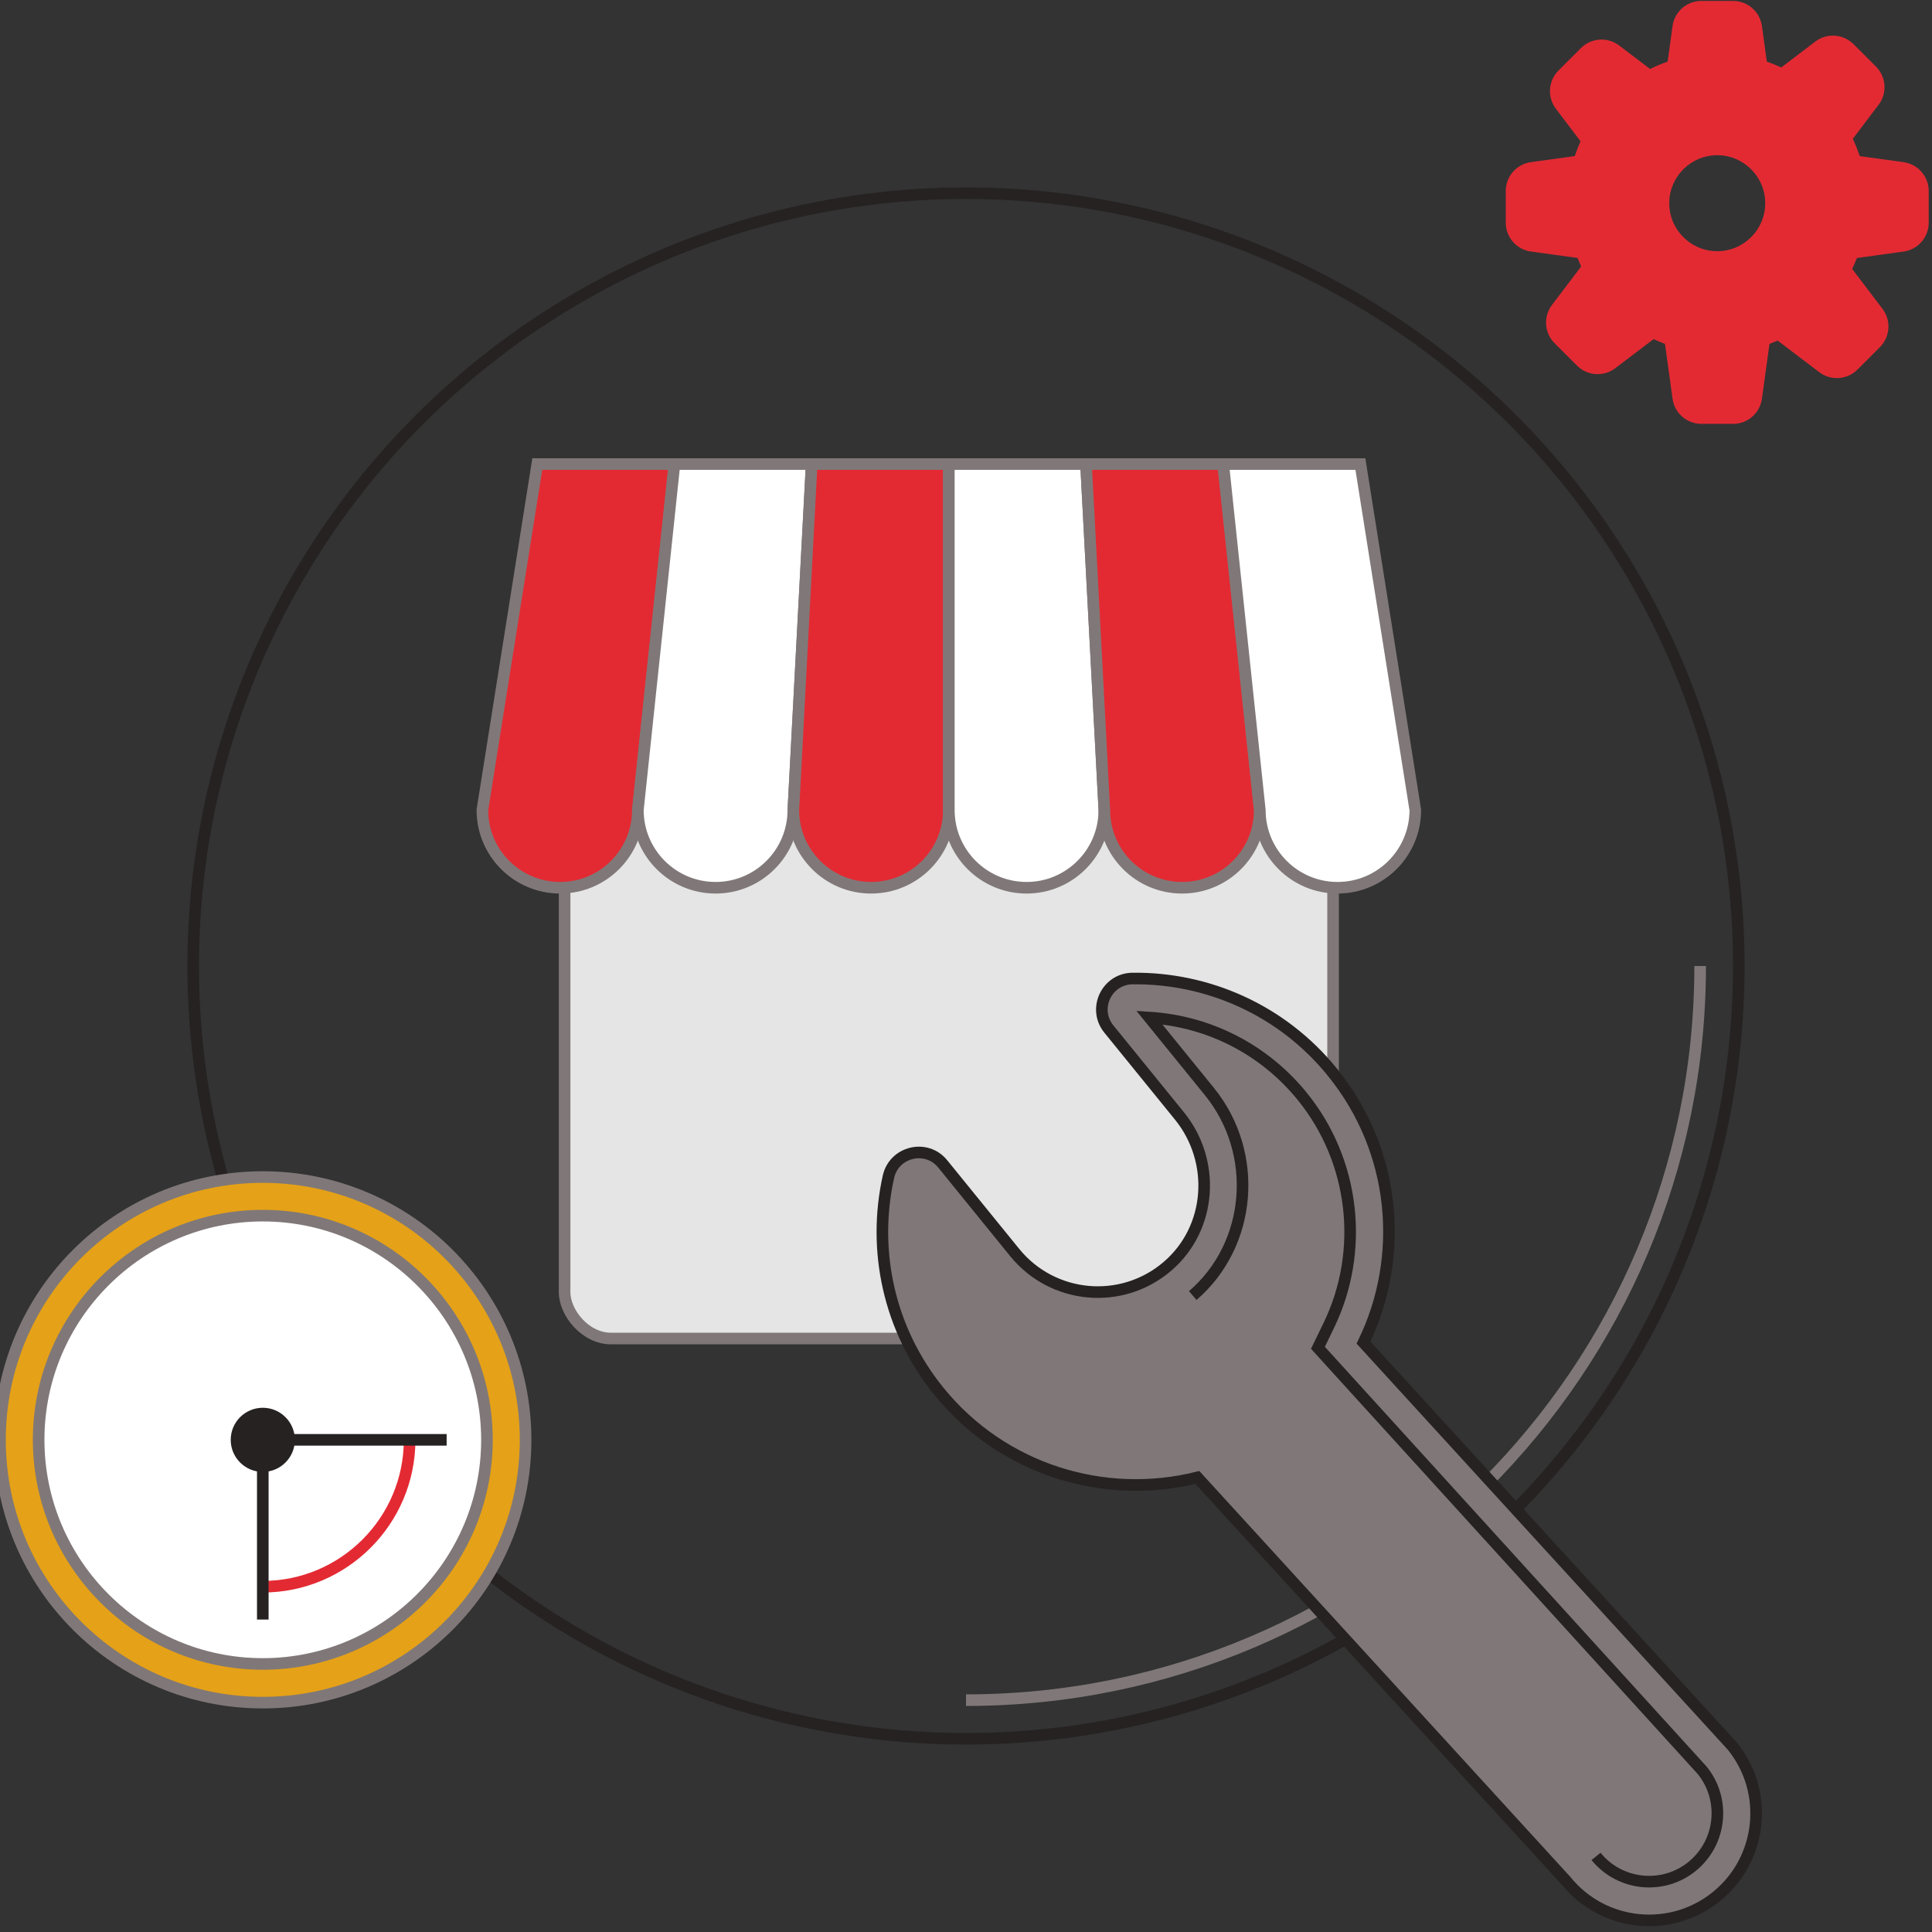
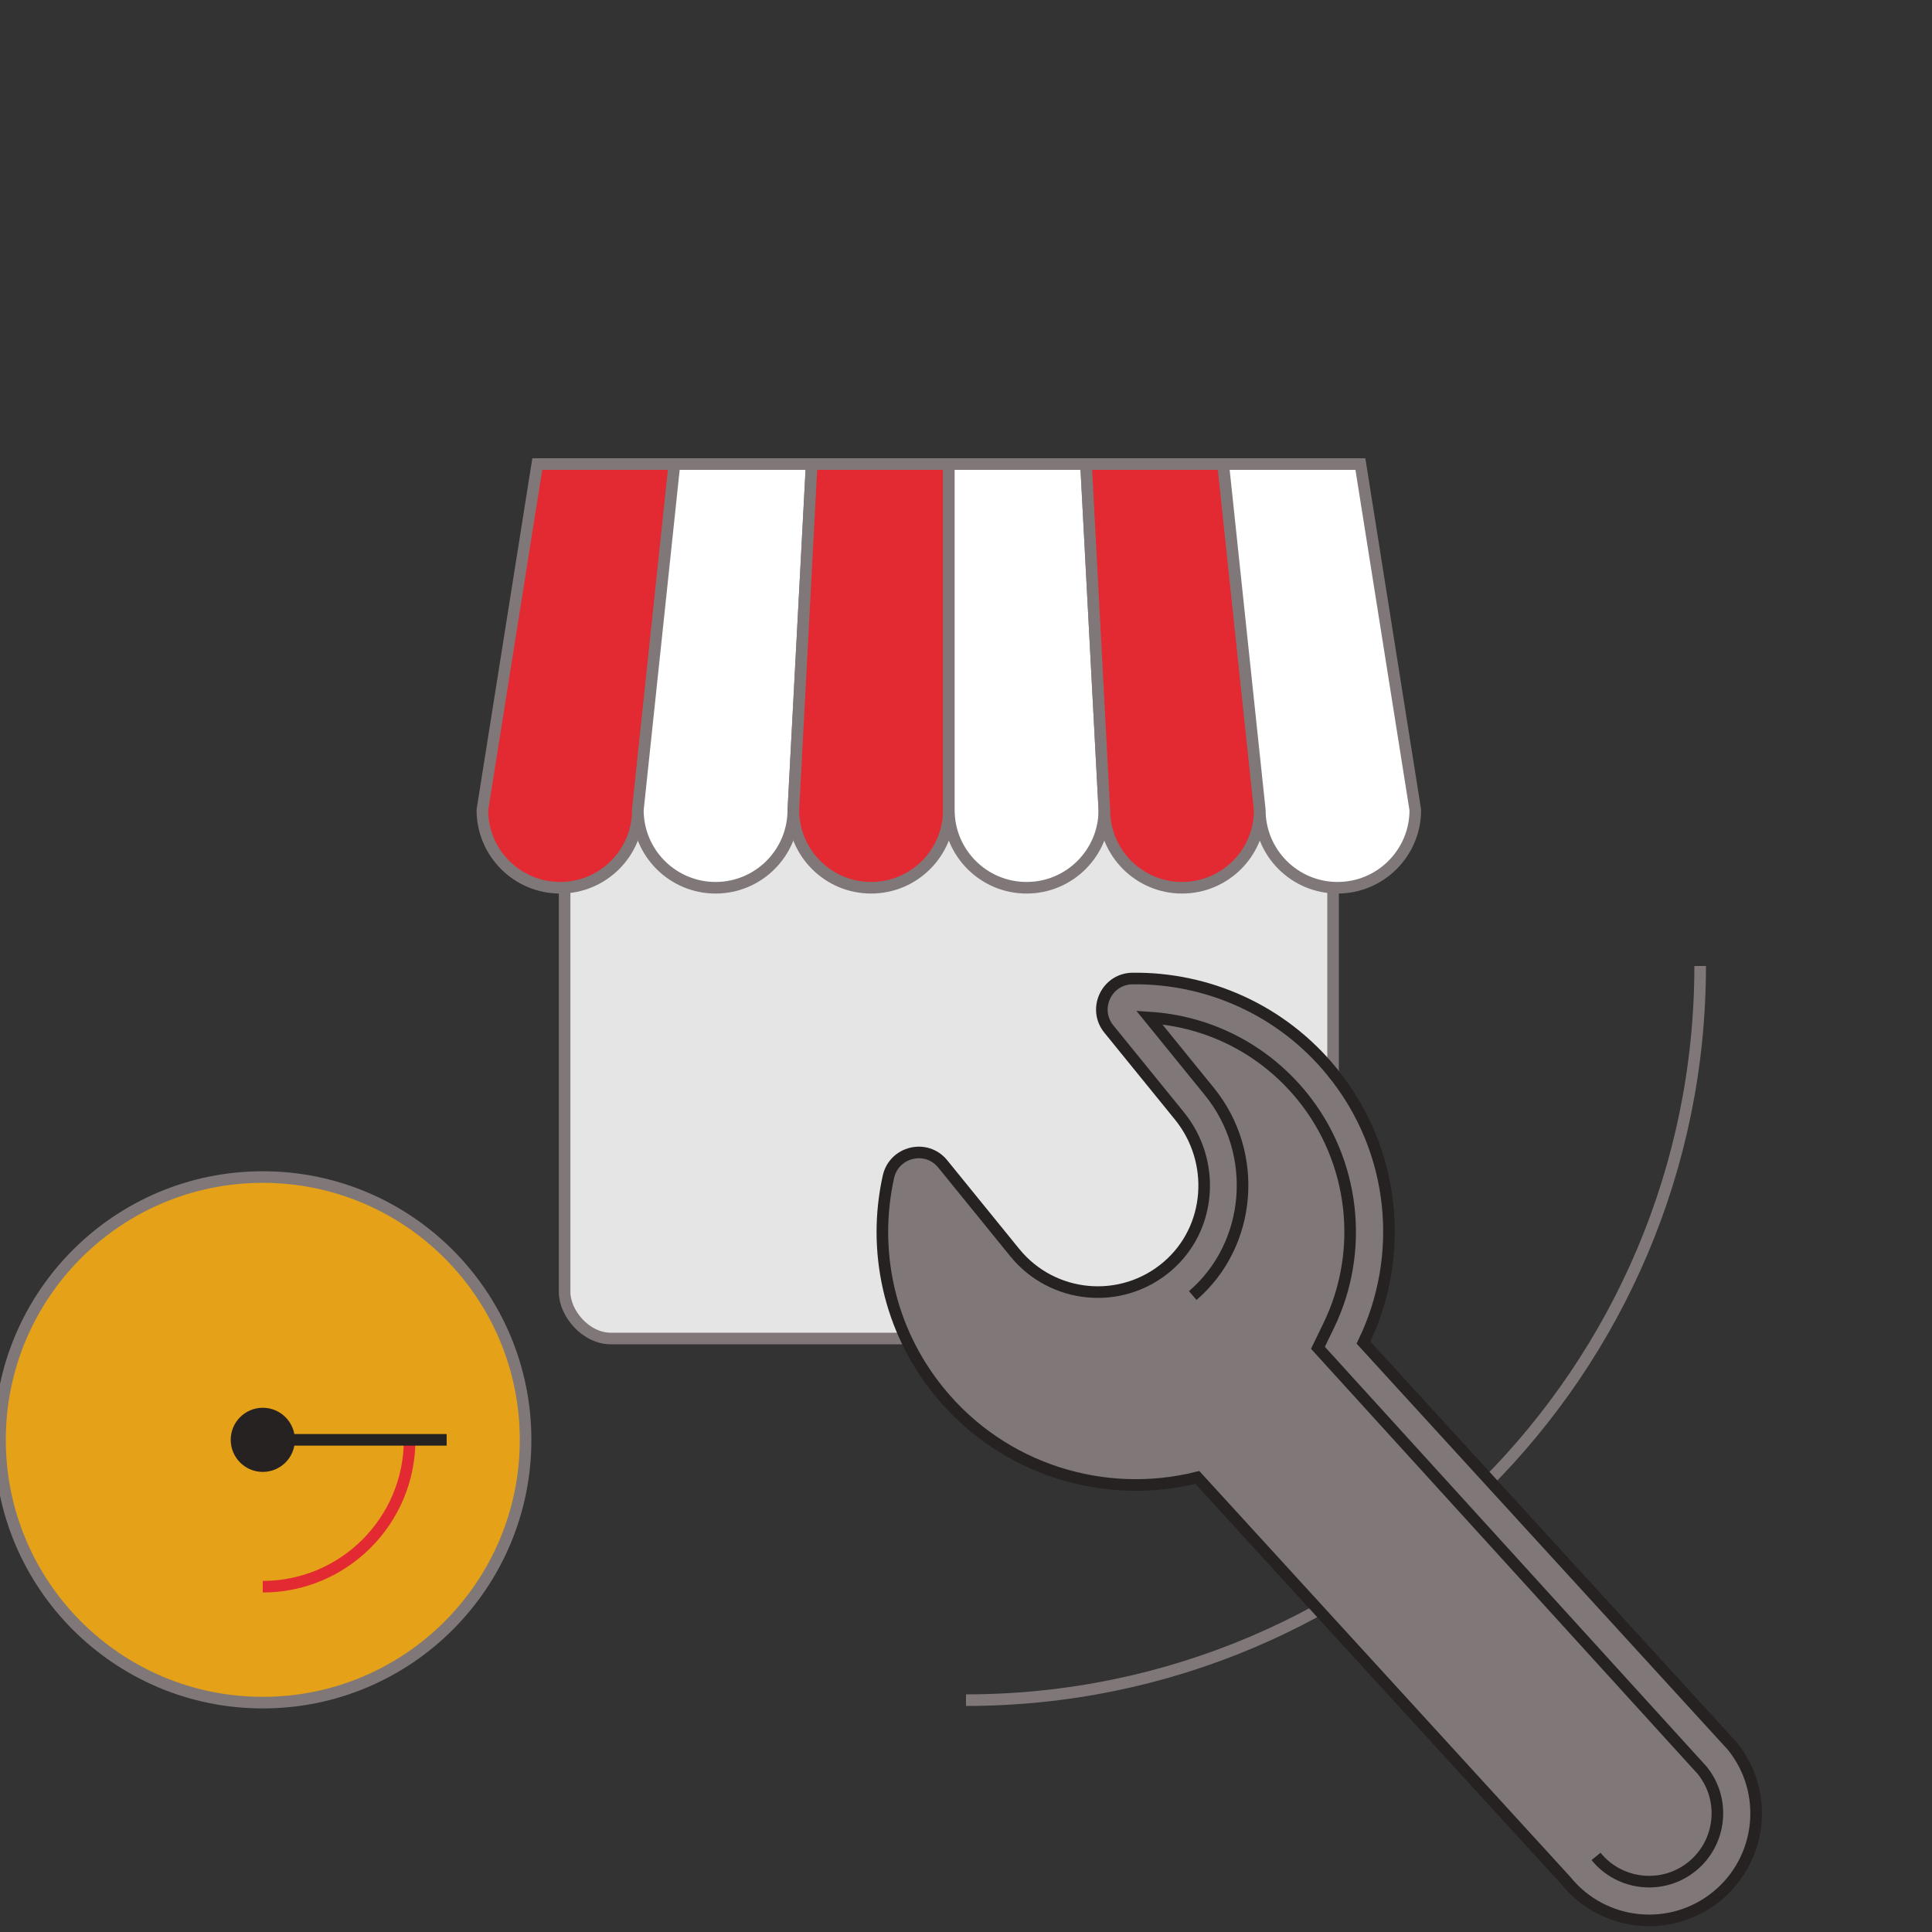
<svg xmlns="http://www.w3.org/2000/svg" id="Layer_1" viewBox="0 0 500 500">
  <rect x="0" y="0" width="500" height="500" fill="#333333" stroke="none" />
  <defs>
    <style>.cls-1,.cls-2,.cls-3{fill:none;}.cls-1,.cls-2,.cls-3,.cls-4,.cls-5,.cls-6,.cls-7,.cls-8{stroke-miterlimit:10;stroke-width:3px;}.cls-1,.cls-4,.cls-6,.cls-7,.cls-8{stroke:#807878;}.cls-2{stroke:#e32a33;}.cls-3,.cls-5{stroke:#262222;}.cls-9,.cls-4{fill:#e32a33;}.cls-10{fill:#262222;}.cls-5{fill:#807878;}.cls-6{fill:#e5a117;}.cls-7{fill:#e5e5e5;}.cls-8{fill:#fff;}</style>
  </defs>
-   <circle class="cls-3" cx="250" cy="250" r="200" />
  <path class="cls-1" d="M440,250c0,104.77-85.23,190-190,190" />
  <rect class="cls-7" x="146.12" y="197.87" width="198.88" height="148.54" rx="12.02" ry="12.02" />
  <g>
    <path class="cls-4" d="M144.96,229.75h0c-11.11,0-20.12-9.01-20.12-20.12l14.21-89.53h35.5l-9.47,89.53c0,11.11-9.01,20.12-20.12,20.12Z" />
    <path class="cls-8" d="M185.2,229.75h0c-11.11,0-20.12-9.01-20.12-20.12l9.47-89.53h35.5l-4.74,89.53c0,11.11-9.01,20.12-20.12,20.12Z" />
    <path class="cls-4" d="M225.44,229.75h0c-11.11,0-20.12-9.01-20.12-20.12l4.74-89.53h35.5v89.53c0,11.11-9.01,20.12-20.12,20.12Z" />
    <path class="cls-8" d="M265.68,229.75h0c-11.11,0-20.12-9.01-20.12-20.12V120.1h35.5l4.74,89.53c0,11.11-9.01,20.12-20.12,20.12Z" />
    <path class="cls-4" d="M305.92,229.75h0c-11.11,0-20.12-9.01-20.12-20.12l-4.74-89.53h35.5l9.47,89.53c0,11.11-9.01,20.12-20.12,20.12Z" />
    <path class="cls-8" d="M346.16,229.75h0c-11.11,0-20.12-9.01-20.12-20.12l-9.47-89.53h35.5l14.21,89.53c0,11.11-9.01,20.12-20.12,20.12Z" />
  </g>
  <g>
    <path class="cls-5" d="M344.8,277.45c-13.13-16.17-32.38-24.44-51.71-24.21-6.7,.08-10.35,7.87-6.12,13.07l18.27,22.49c9.51,11.71,8.37,29.07-3.08,38.9-11.88,10.2-29.74,8.53-39.55-3.54l-18.63-22.94c-4.23-5.21-12.6-3.21-14.06,3.35-4.18,18.86-.03,39.38,13.1,55.54,16.57,20.4,42.92,28.22,66.85,22.25l95.43,104.4c9.64,11.87,27.08,13.68,38.95,4.04h0c11.87-9.64,13.68-27.08,4.04-38.95l-95.42-104.39c10.78-22.2,8.52-49.58-8.07-70Z" />
    <path class="cls-5" d="M308.68,335.29c15.33-13.17,17.27-36.85,4.32-52.79l-15.56-19.16c15.48,.97,29.73,8.26,39.59,20.41,13.55,16.68,16.23,39.97,6.83,59.33l-2.78,5.73,99.43,109.33c6.15,7.57,4.99,18.73-2.58,24.88-7.57,6.15-18.73,4.99-24.88-2.58" />
  </g>
  <g>
    <circle class="cls-6" cx="68.01" cy="372.63" r="68.01" />
-     <path class="cls-8" d="M68.01,430.63c-31.99,0-58.01-26.02-58.01-58.01s26.02-58.01,58.01-58.01,58.01,26.02,58.01,58.01-26.02,58.01-58.01,58.01Z" />
    <path class="cls-2" d="M106.01,372.63c0,20.96-17.05,38.01-38.01,38.01" />
    <line class="cls-3" x1="68.01" y1="372.63" x2="115.59" y2="372.63" />
-     <line class="cls-3" x1="68.01" y1="371.56" x2="68.01" y2="419.14" />
    <circle class="cls-10" cx="68.01" cy="372.63" r="8.3" />
  </g>
-   <path class="cls-9" d="M492.63,41.96l-11.34-1.56c-.51-1.53-1.1-3.03-1.79-4.47l6.68-8.81c2.28-3,1.99-7.23-.68-9.89l-5.8-5.8c-2.67-2.67-6.89-2.95-9.89-.68l-8.84,6.71c-1.21-.57-2.45-1.08-3.72-1.52l-1.26-9.18c-.51-3.73-3.7-6.52-7.47-6.52h-8.2c-3.77,0-6.96,2.78-7.47,6.52l-1.26,9.18c-1.56,.55-3.07,1.19-4.53,1.92l-8.03-6.09c-3-2.28-7.23-1.99-9.89,.68l-5.8,5.8c-2.67,2.67-2.95,6.89-.68,9.89l6.39,8.43c-.56,1.24-1.07,2.52-1.5,3.83l-11.34,1.56c-3.73,.51-6.52,3.7-6.52,7.47v8.2c0,3.77,2.78,6.96,6.52,7.47l12.06,1.66c.29,.74,.6,1.47,.94,2.19l-7.56,9.98c-2.28,3-1.99,7.23,.68,9.89l5.8,5.8c2.67,2.67,6.89,2.95,9.89,.68l9.94-7.54c.96,.45,1.94,.87,2.94,1.24l1.95,14.18c.51,3.73,3.7,6.52,7.47,6.52h8.2c3.77,0,6.96-2.78,7.47-6.52l1.95-14.18c.71-.26,1.41-.56,2.11-.86l10.78,8.18c3,2.28,7.23,1.99,9.89-.68l5.8-5.8c2.67-2.67,2.95-6.89,.68-9.89l-7.86-10.36c.45-.92,.85-1.86,1.23-2.82l12.06-1.66c3.73-.51,6.52-3.7,6.52-7.47v-8.2c0-3.77-2.78-6.96-6.52-7.47Zm-35.79,10.63c0,6.85-5.57,12.42-12.42,12.42s-12.42-5.57-12.42-12.42,5.57-12.42,12.42-12.42,12.42,5.57,12.42,12.42Z" />
</svg>